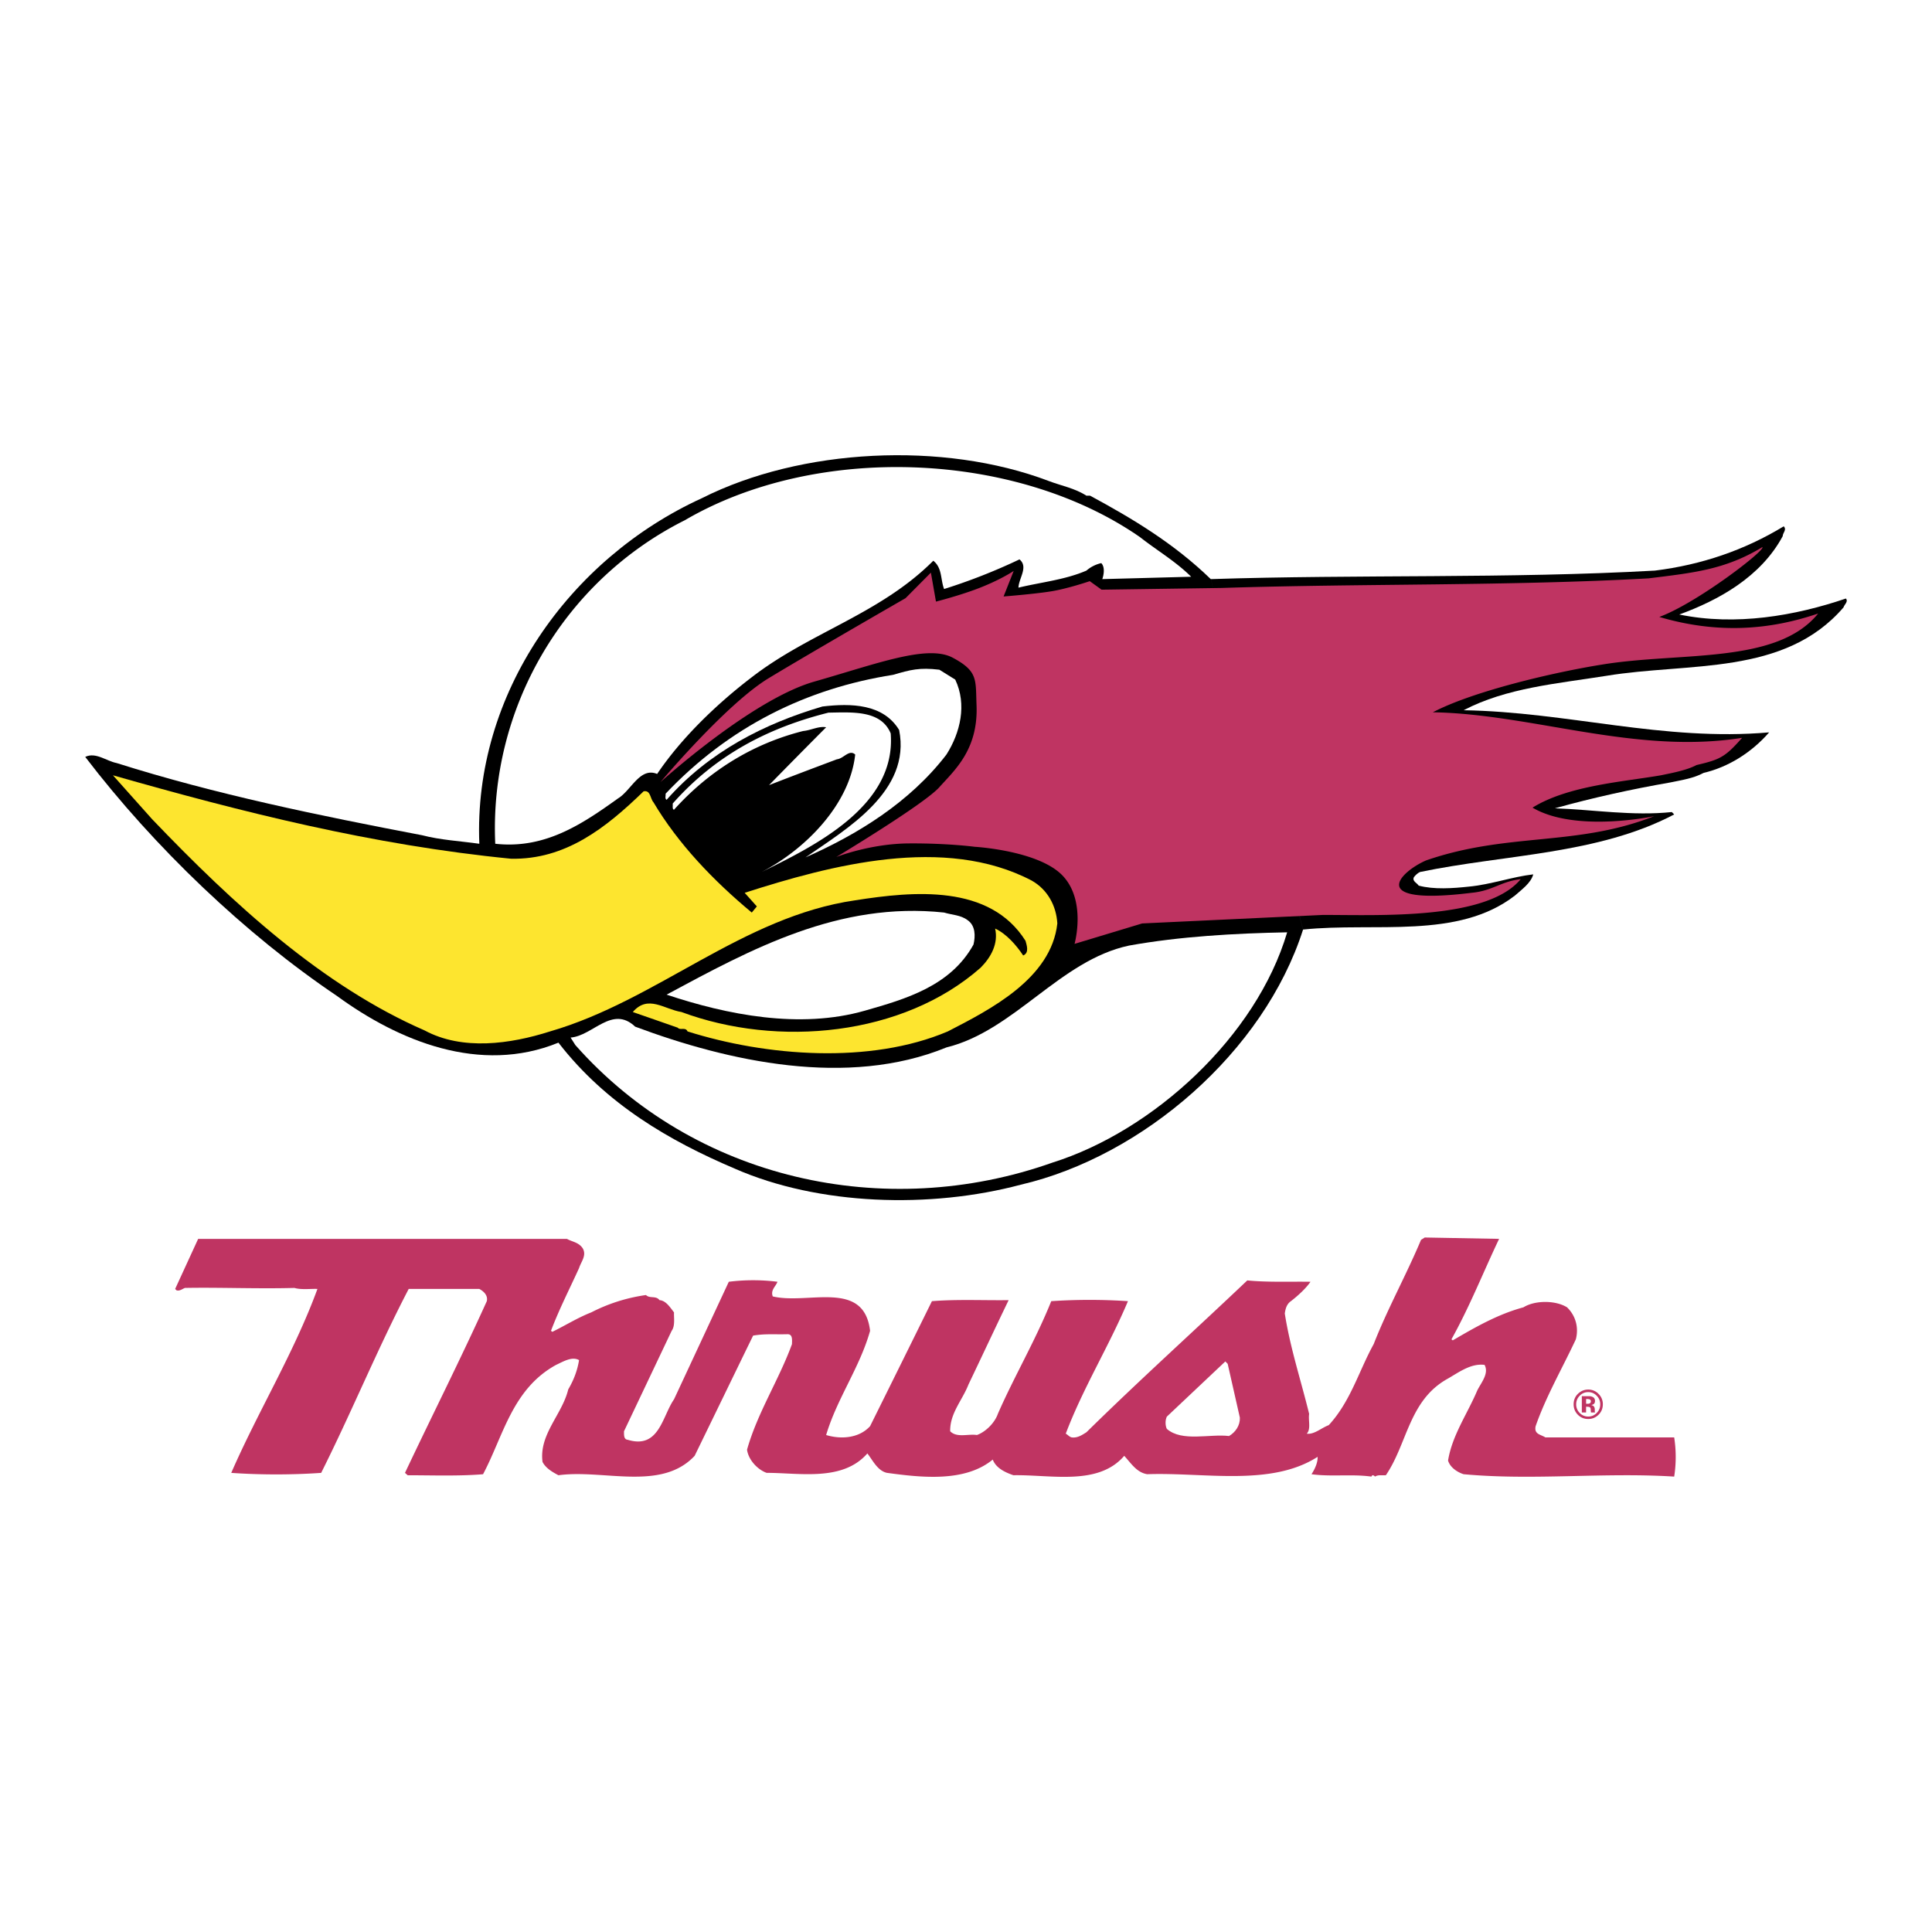
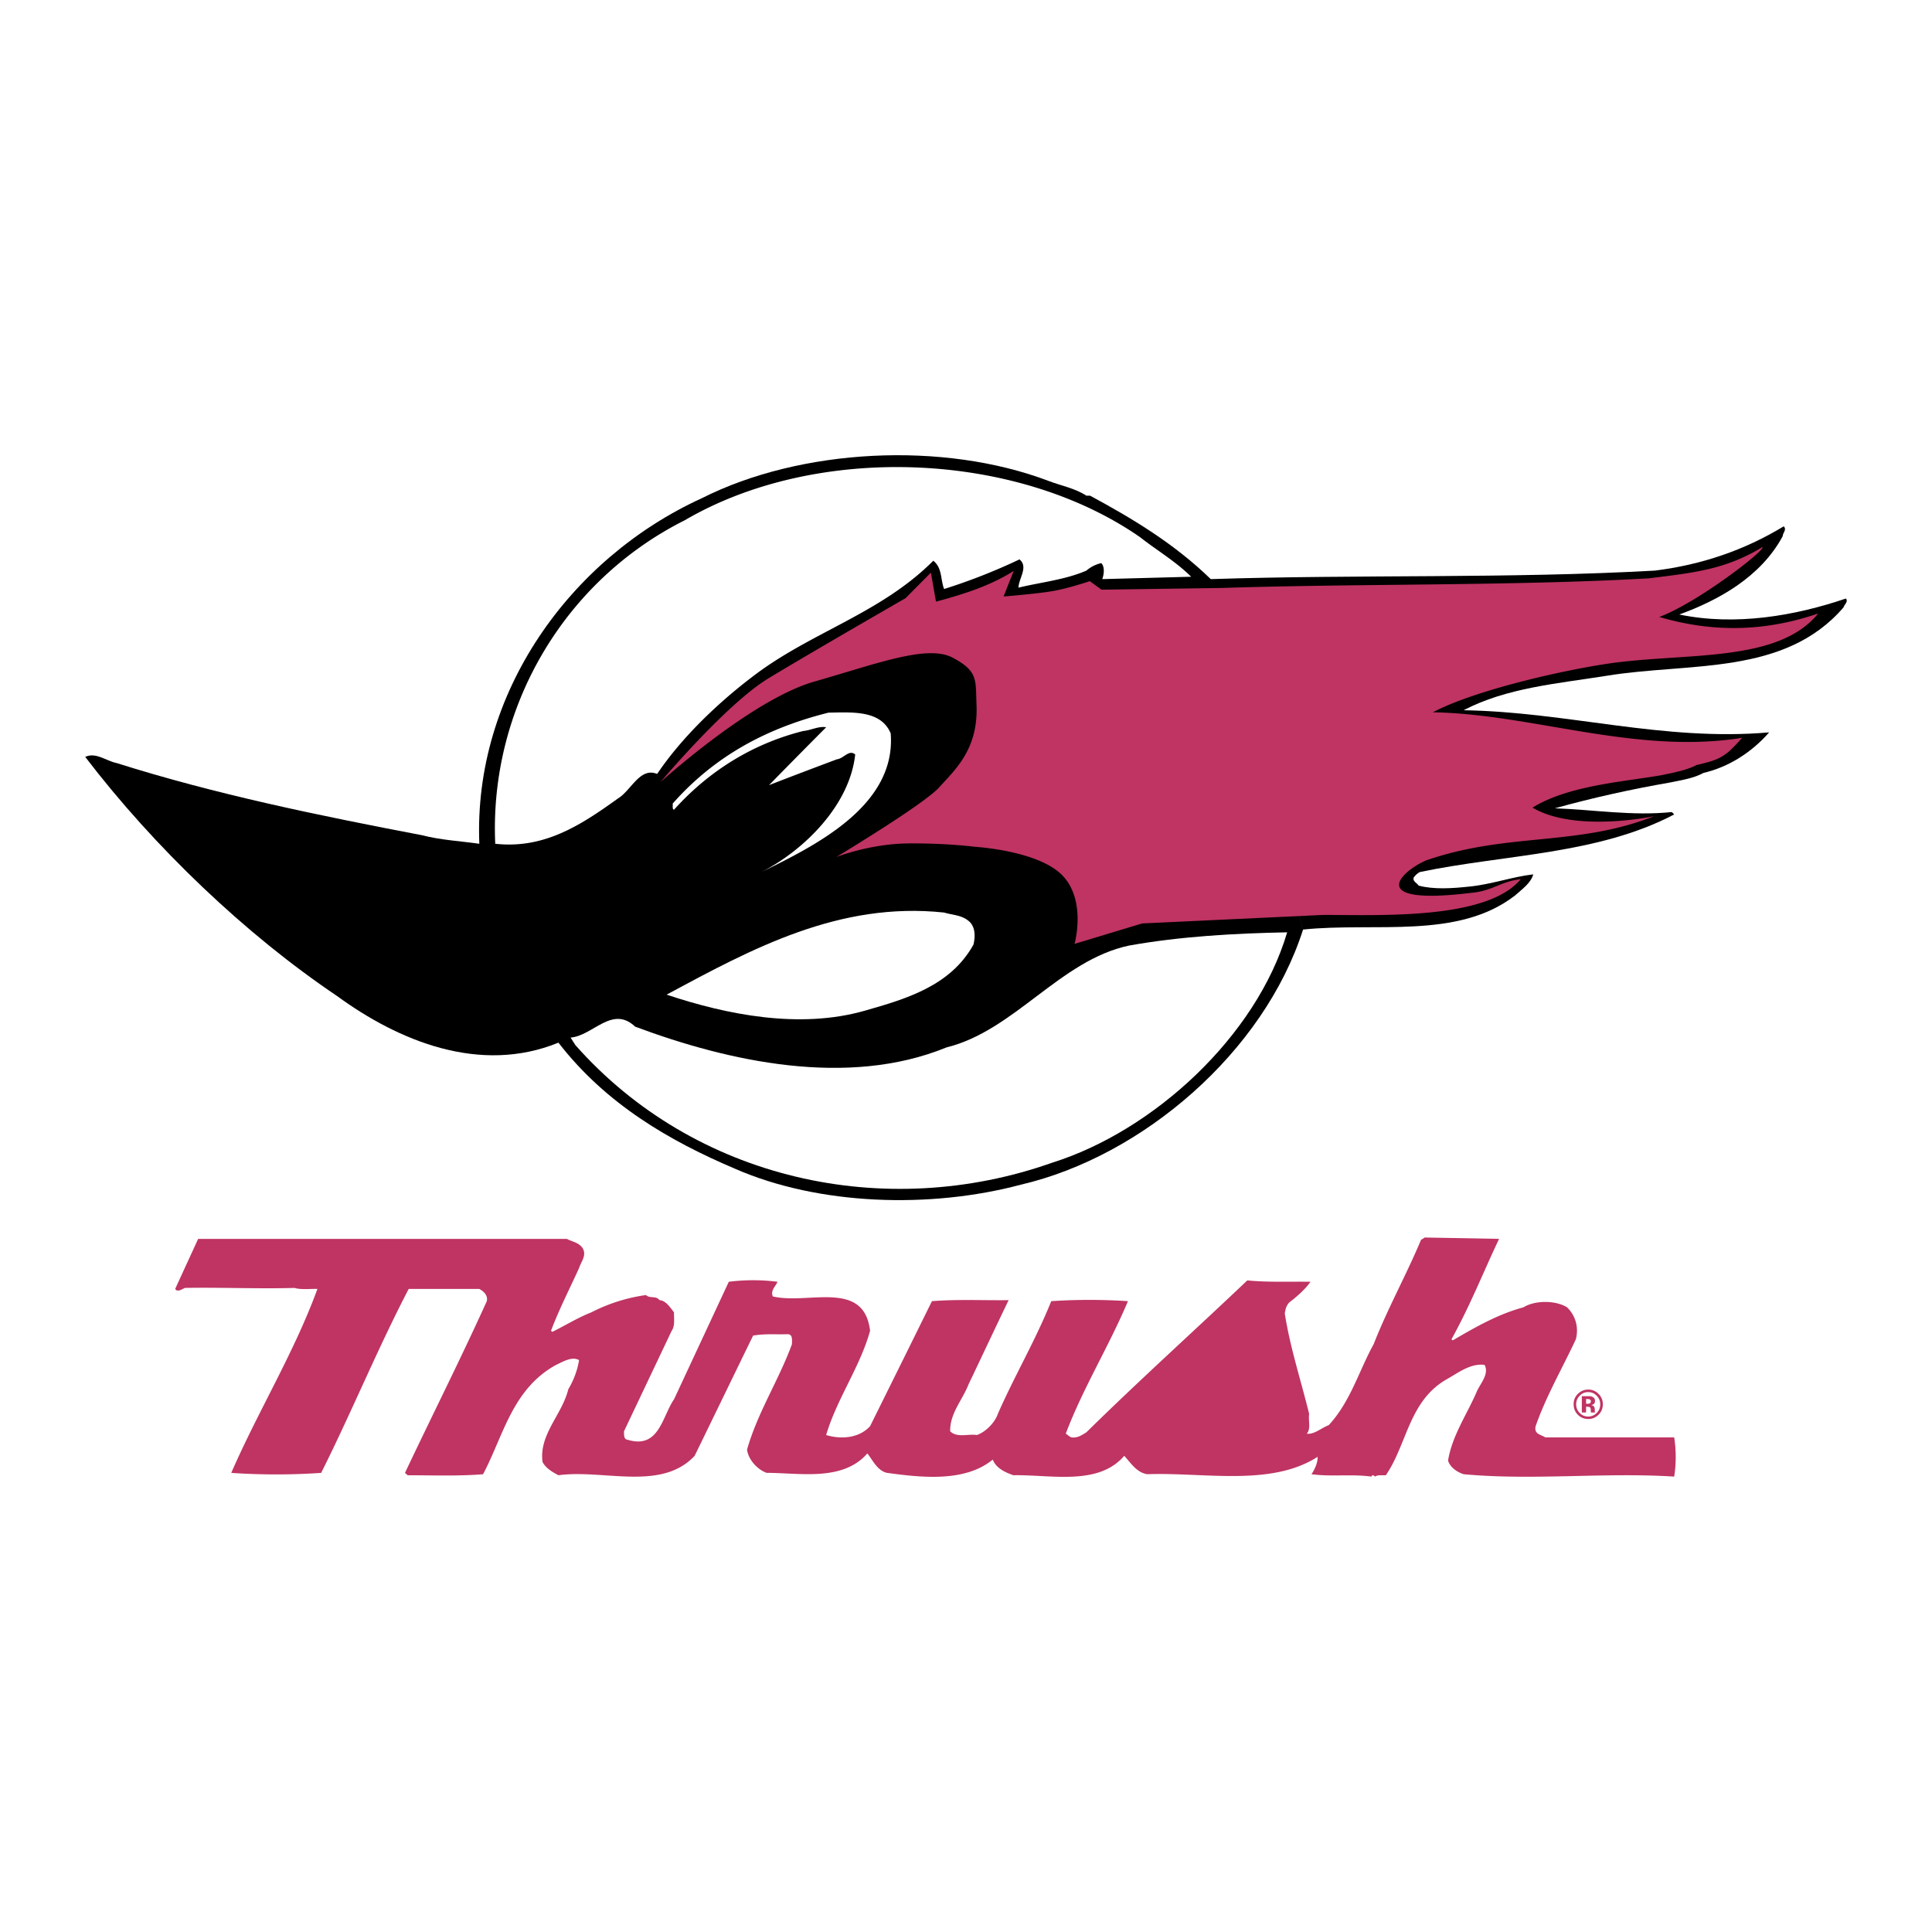
<svg xmlns="http://www.w3.org/2000/svg" width="2500" height="2500" viewBox="0 0 192.756 192.756">
  <g fill-rule="evenodd" clip-rule="evenodd">
    <path fill="#fff" d="M0 0h192.756v192.756H0V0z" />
    <path d="M120.801 57.778c14.668-.476 29.742-.033 44.311-.85 4.652-.576 8.938-2.038 12.85-4.416.336.338-.102.646-.102.983-2.193 4.079-6.41 6.389-10.318 7.816 5.631 1.156 11.531.136 16.623-1.596.271.305-.168.61-.236.882-5.9 6.864-15.445 5.472-23.672 6.831-4.891.78-9.949 1.188-14.232 3.431 10.406.17 19.912 3.131 30.484 2.21-1.785 2.039-4.08 3.464-6.541 4.043-1.01.543-2.158.712-3.305.95-3.912.681-7.756 1.53-11.533 2.582 3.912.137 7.723.783 11.668.375l.236.237c-7.621 4.01-16.861 3.977-25.359 5.743-.234.102-.439.305-.607.51-.201.407.303.577.475.849 1.516.407 3.404.272 4.988.102 2.193-.204 4.352-.986 6.441-1.225-.236.885-1.18 1.53-1.82 2.109-5.699 4.417-13.961 2.65-21.145 3.397l-9.206-34.963zM130.006 92.745c-3.91 12.231-16.02 22.63-28.158 25.451-9.037 2.412-20.167 2.073-28.529-1.597-6.475-2.752-12.849-6.424-17.603-12.573-7.824 3.194-15.952-.17-22.09-4.655-9.139-6.15-18.242-14.849-25.122-23.854 1.044-.508 2.089.409 3.136.613 9.88 3.125 20.165 5.232 30.485 7.204 1.821.476 3.777.577 5.698.849-.606-14.952 8.971-28.44 22.225-34.489 9.847-4.961 24.044-5.71 34.599-1.7 1.248.475 2.596.714 3.744 1.461h.369c4.217 2.277 8.365 4.757 12.041 8.325l9.205 34.965z" />
    <path d="M118.844 57.542l-8.869.237c.168-.476.27-1.223-.102-1.596a3.4 3.4 0 0 0-1.482.747c-2.127.918-4.521 1.156-6.779 1.7.035-.952 1.014-2.073.102-2.82a57.99 57.99 0 0 1-7.521 2.956c-.37-.951-.169-2.107-1.078-2.821-5.329 5.336-12.31 7.136-18.109 11.621-3.474 2.65-7.015 6.05-9.442 9.651-1.721-.714-2.598 1.664-3.912 2.447-3.642 2.616-7.318 5.062-12.241 4.518-.608-13.455 6.778-26.197 18.917-32.28 13.12-7.68 33.016-6.933 45.426 1.699 1.684 1.324 3.506 2.378 5.09 3.941z" fill="#fff" />
-     <path d="M95.304 67.803c1.182 2.48.507 5.301-.876 7.477-3.675 4.79-8.902 7.984-14.062 10.261 4.114-2.854 10.555-6.592 9.342-12.708-1.586-2.617-4.79-2.684-7.656-2.345-5.766 1.699-11.296 4.485-15.546 9.311-.202-.135-.066-.407-.1-.612 6.339-6.694 14.062-10.499 22.694-11.858 1.754-.511 2.631-.75 4.62-.511l1.584.985z" fill="#fff" />
    <path d="M88.865 73.172c.573 7.271-7.656 11.248-12.882 13.83 4.35-2.244 8.802-6.729 9.34-11.723-.606-.544-1.146.406-1.821.475-2.259.849-4.519 1.7-6.777 2.582a907.043 907.043 0 0 1 5.7-5.776c-.744-.137-1.519.305-2.295.374-4.855 1.222-9.274 3.839-12.881 7.85-.204-.033-.102-.41-.135-.612 4.383-4.96 9.712-7.611 15.545-9.072 2.361-.034 5.228-.273 6.206 2.072z" fill="#fff" />
-     <path d="M50.994 85.676c5.395.102 9.409-3.024 13.219-6.727.708-.137.642.714.979 1.087 2.462 4.145 5.97 7.815 9.813 11.009l.506-.612-1.214-1.357c8.565-2.752 19.93-5.778 28.631-1.224 1.617.917 2.461 2.548 2.562 4.282-.607 5.504-6.711 8.597-10.927 10.771-7.756 3.296-18.109 2.481-25.967 0-.202-.476-.741-.068-.978-.373-1.483-.511-3.001-1.055-4.485-1.563 1.518-1.768 3.137-.271 4.856 0 9.61 3.568 22.088 2.412 29.844-4.418 1.047-1.053 1.787-2.412 1.451-3.907 1.113.509 2.125 1.665 2.799 2.684.641-.272.336-1.055.234-1.461-3.574-5.675-11.161-4.961-16.996-4.043-11.263 1.631-19.761 9.989-30.45 13.082-3.947 1.259-8.736 1.937-12.511-.102-10.151-4.419-19.053-12.575-27.18-21.07l-3.912-4.383c12.883 3.671 25.9 6.967 39.726 8.325z" fill="#fde52f" />
    <path d="M96.52 91.792c.809.544.809 1.598.605 2.447-2.292 4.146-6.777 5.438-10.824 6.592-6.508 1.87-13.792.409-19.795-1.596 8.466-4.554 17.199-9.311 27.687-8.19.775.239 1.651.239 2.327.747z" fill="#fff" />
    <path d="M128.42 93.017c-3.068 10.396-13.354 19.809-23.402 22.971-16.761 5.946-35.746 1.699-47.616-11.723l-.474-.747c2.226-.171 4.149-3.264 6.441-1.089 9.274 3.467 21.179 6.117 31.059 2.072 6.777-1.665 11.332-8.699 18.21-10.16 5.092-.917 10.555-1.222 15.782-1.324z" fill="#fff" />
    <path d="M58.143 124.551c.405.712-.168 1.324-.372 1.97-.943 2.073-1.99 4.111-2.799 6.254l.135.102c1.316-.646 2.565-1.428 3.879-1.938a17.11 17.11 0 0 1 5.464-1.733c.37.376 1.011.035 1.347.51.642.034 1.08.748 1.452 1.224-.035.478.135 1.326-.237 1.837l-4.755 10.022c0 .341-.033.815.372.849 3.136.953 3.439-2.343 4.621-4.043l5.463-11.723a19.428 19.428 0 0 1 4.855 0c-.168.475-.708.815-.471 1.461 3.507.849 9.105-1.732 9.711 3.434-1.012 3.634-3.306 6.76-4.383 10.396 1.449.441 3.27.34 4.383-.883 2.058-4.146 4.113-8.292 6.171-12.472 2.497-.203 5.26-.068 7.654-.103-1.348 2.788-2.664 5.607-4.012 8.428-.608 1.562-1.854 2.854-1.821 4.655.675.681 1.788.238 2.665.374.875-.306 1.785-1.223 2.09-2.107 1.65-3.771 3.777-7.372 5.328-11.247 2.494-.17 5.158-.17 7.654 0-1.887 4.485-4.484 8.665-6.205 13.219.203.103.373.339.607.374.572.068 1.012-.238 1.451-.511 5.428-5.334 10.654-10.022 16.053-15.153 2.021.203 4.35.102 6.305.135-.438.646-1.248 1.393-1.955 1.937-.439.307-.541.782-.609 1.225.541 3.464 1.619 6.693 2.43 10.022-.102.646.201 1.497-.236 1.972.742.103 1.449-.576 2.193-.851 2.189-2.379 3-5.402 4.484-8.086 1.381-3.535 3.238-6.864 4.721-10.399l.371-.236 7.42.136c-1.586 3.331-2.934 6.762-4.756 10.024l.135.102c2.26-1.324 4.52-2.617 7.049-3.296 1.146-.715 3.203-.715 4.35 0 .877.849 1.18 2.038.877 3.194-1.348 2.888-2.969 5.675-4.012 8.665-.172.816.504.816.975 1.121h12.85a12.74 12.74 0 0 1 0 3.908c-7.014-.442-14.062.406-21.01-.238-.641-.204-1.348-.679-1.551-1.36.404-2.513 1.922-4.655 2.9-6.965.371-.782 1.215-1.7.742-2.583-1.348-.17-2.529.715-3.643 1.36-3.91 2.14-4.045 6.49-6.205 9.649-.369.035-.775-.068-1.078.137-.068-.068-.135-.137-.27-.137l-.102.137c-1.924-.272-4.047.033-5.971-.238.34-.512.643-1.189.609-1.733-4.654 2.991-11.299 1.529-16.996 1.733-1.047-.171-1.586-1.055-2.295-1.835-2.596 3.024-7.283 1.868-11.061 1.937-.775-.272-1.721-.68-2.057-1.562-2.766 2.276-7.082 1.801-10.555 1.325-.945-.205-1.417-1.258-1.956-1.938-2.46 2.821-6.711 1.938-10.05 1.938-.943-.34-1.822-1.325-1.954-2.312 1.044-3.703 3.169-6.933 4.483-10.533 0-.374.102-1.02-.471-.986-1.282.035-2.191-.068-3.406.137-1.956 4.011-3.878 7.984-5.834 11.995-3.337 3.567-9.071 1.323-13.589 1.937-.573-.306-1.248-.68-1.586-1.324-.369-2.752 1.957-4.725 2.564-7.24.538-.917.91-1.867 1.078-2.922-.708-.406-1.618.17-2.293.477-4.383 2.412-5.26 7.102-7.284 10.908-2.427.203-5.16.102-7.519.102l-.27-.237c2.698-5.71 5.563-11.384 8.161-17.127.135-.577-.303-.985-.743-1.223h-7.048c-3.135 6.016-5.698 12.3-8.733 18.35-2.901.204-6.07.204-8.971 0 2.697-6.185 6.273-11.996 8.599-18.35-.606-.033-1.617.102-2.292-.102-3.708.102-7.554-.068-10.926 0-.27.102-.538.339-.843.236l-.135-.135 2.295-4.995h36.792c.536.302 1.177.335 1.582.948z" fill="#bf3462" />
-     <path d="M123.701 141.438c.033.782-.441 1.461-1.08 1.835-1.922-.237-4.689.611-6.205-.712-.17-.341-.17-.885 0-1.225l5.834-5.505.236.239 1.215 5.368z" fill="#fff" />
    <path d="M159.307 139.257c.234.24.35.523.35.851 0 .334-.115.624-.352.862-.234.241-.516.36-.846.36-.334 0-.617-.119-.85-.358a1.179 1.179 0 0 1-.354-.864c0-.329.115-.612.348-.851.234-.245.52-.366.855-.366.331 0 .614.121.849.366zm.179-.189a1.4 1.4 0 0 0-1.027-.431c-.385 0-.719.134-1.002.399-.303.284-.455.64-.455 1.07 0 .413.141.759.422 1.042.279.284.625.425 1.035.425.396 0 .734-.139 1.018-.415.293-.285.438-.635.438-1.052a1.42 1.42 0 0 0-.429-1.038zm-.847.927a.388.388 0 0 1-.23.06h-.164v-.472h.102a.75.75 0 0 1 .246.033c.086.035.129.096.129.186-.001.089-.029.152-.083.193zm-.395.353h.088l.094.007a.447.447 0 0 1 .145.025.194.194 0 0 1 .117.119c.014.034.021.102.025.199s.014.172.025.225h.402l-.014-.045c-.004-.018-.008-.033-.01-.049s-.004-.031-.004-.047v-.146c0-.165-.047-.288-.141-.364a.575.575 0 0 0-.23-.094.509.509 0 0 0 .279-.109c.076-.062.113-.158.113-.296 0-.18-.07-.309-.215-.389a.766.766 0 0 0-.316-.085l-.334-.001c-.201 0-.35-.003-.449-.003v1.628h.424v-.575h.001zM181.398 61.211c-4.84 1.647-10.016 2.06-15.85.341 3.721-1.358 10.605-6.644 10.287-6.968-3.721 2.263-6.92 2.568-11.346 3.118-13.852.774-28.664.508-42.611.96l-11.973.17-1.18-.849s-2.182.748-3.879 1.02c-1.697.271-4.719.508-4.719.508l1.01-2.549s-1.418.969-3.879 1.871c-1.854.678-3.876 1.189-3.876 1.189l-.507-2.89-2.529 2.549s-9.417 5.416-13.657 7.984c-4.241 2.57-10.792 10.365-10.792 10.365s9.074-8.235 15.343-10.025c6.269-1.788 11.298-3.738 13.828-2.378 2.53 1.359 2.26 2.177 2.362 4.757.168 4.417-2.194 6.457-3.711 8.155-1.518 1.7-10.286 6.968-10.286 6.968s3.375-1.335 7.251-1.359c3.875-.025 6.574.338 6.574.338s6.385.366 8.77 2.889c2.385 2.523 1.18 6.796 1.18 6.796l6.744-2.038 18.043-.849c5.732 0 16.355.508 19.727-3.568-1.986.225-2.805 1.164-4.889 1.359-10.729 1.322-7.057-2.148-4.553-3.229 8.168-2.826 15.008-1.359 22.764-4.417 0 0-7.828 1.686-12.143-.849 3.543-2.208 9.096-2.582 12.816-3.229 1.09-.225 2.578-.502 3.541-1.019 2.34-.55 2.852-.781 4.551-2.718-10.621 1.698-20.98-2.388-30.854-2.548 4.07-2.134 12.211-4.016 16.861-4.757 7.825-1.293 17.448.009 21.582-5.098z" fill="#bf3462" />
  </g>
</svg>